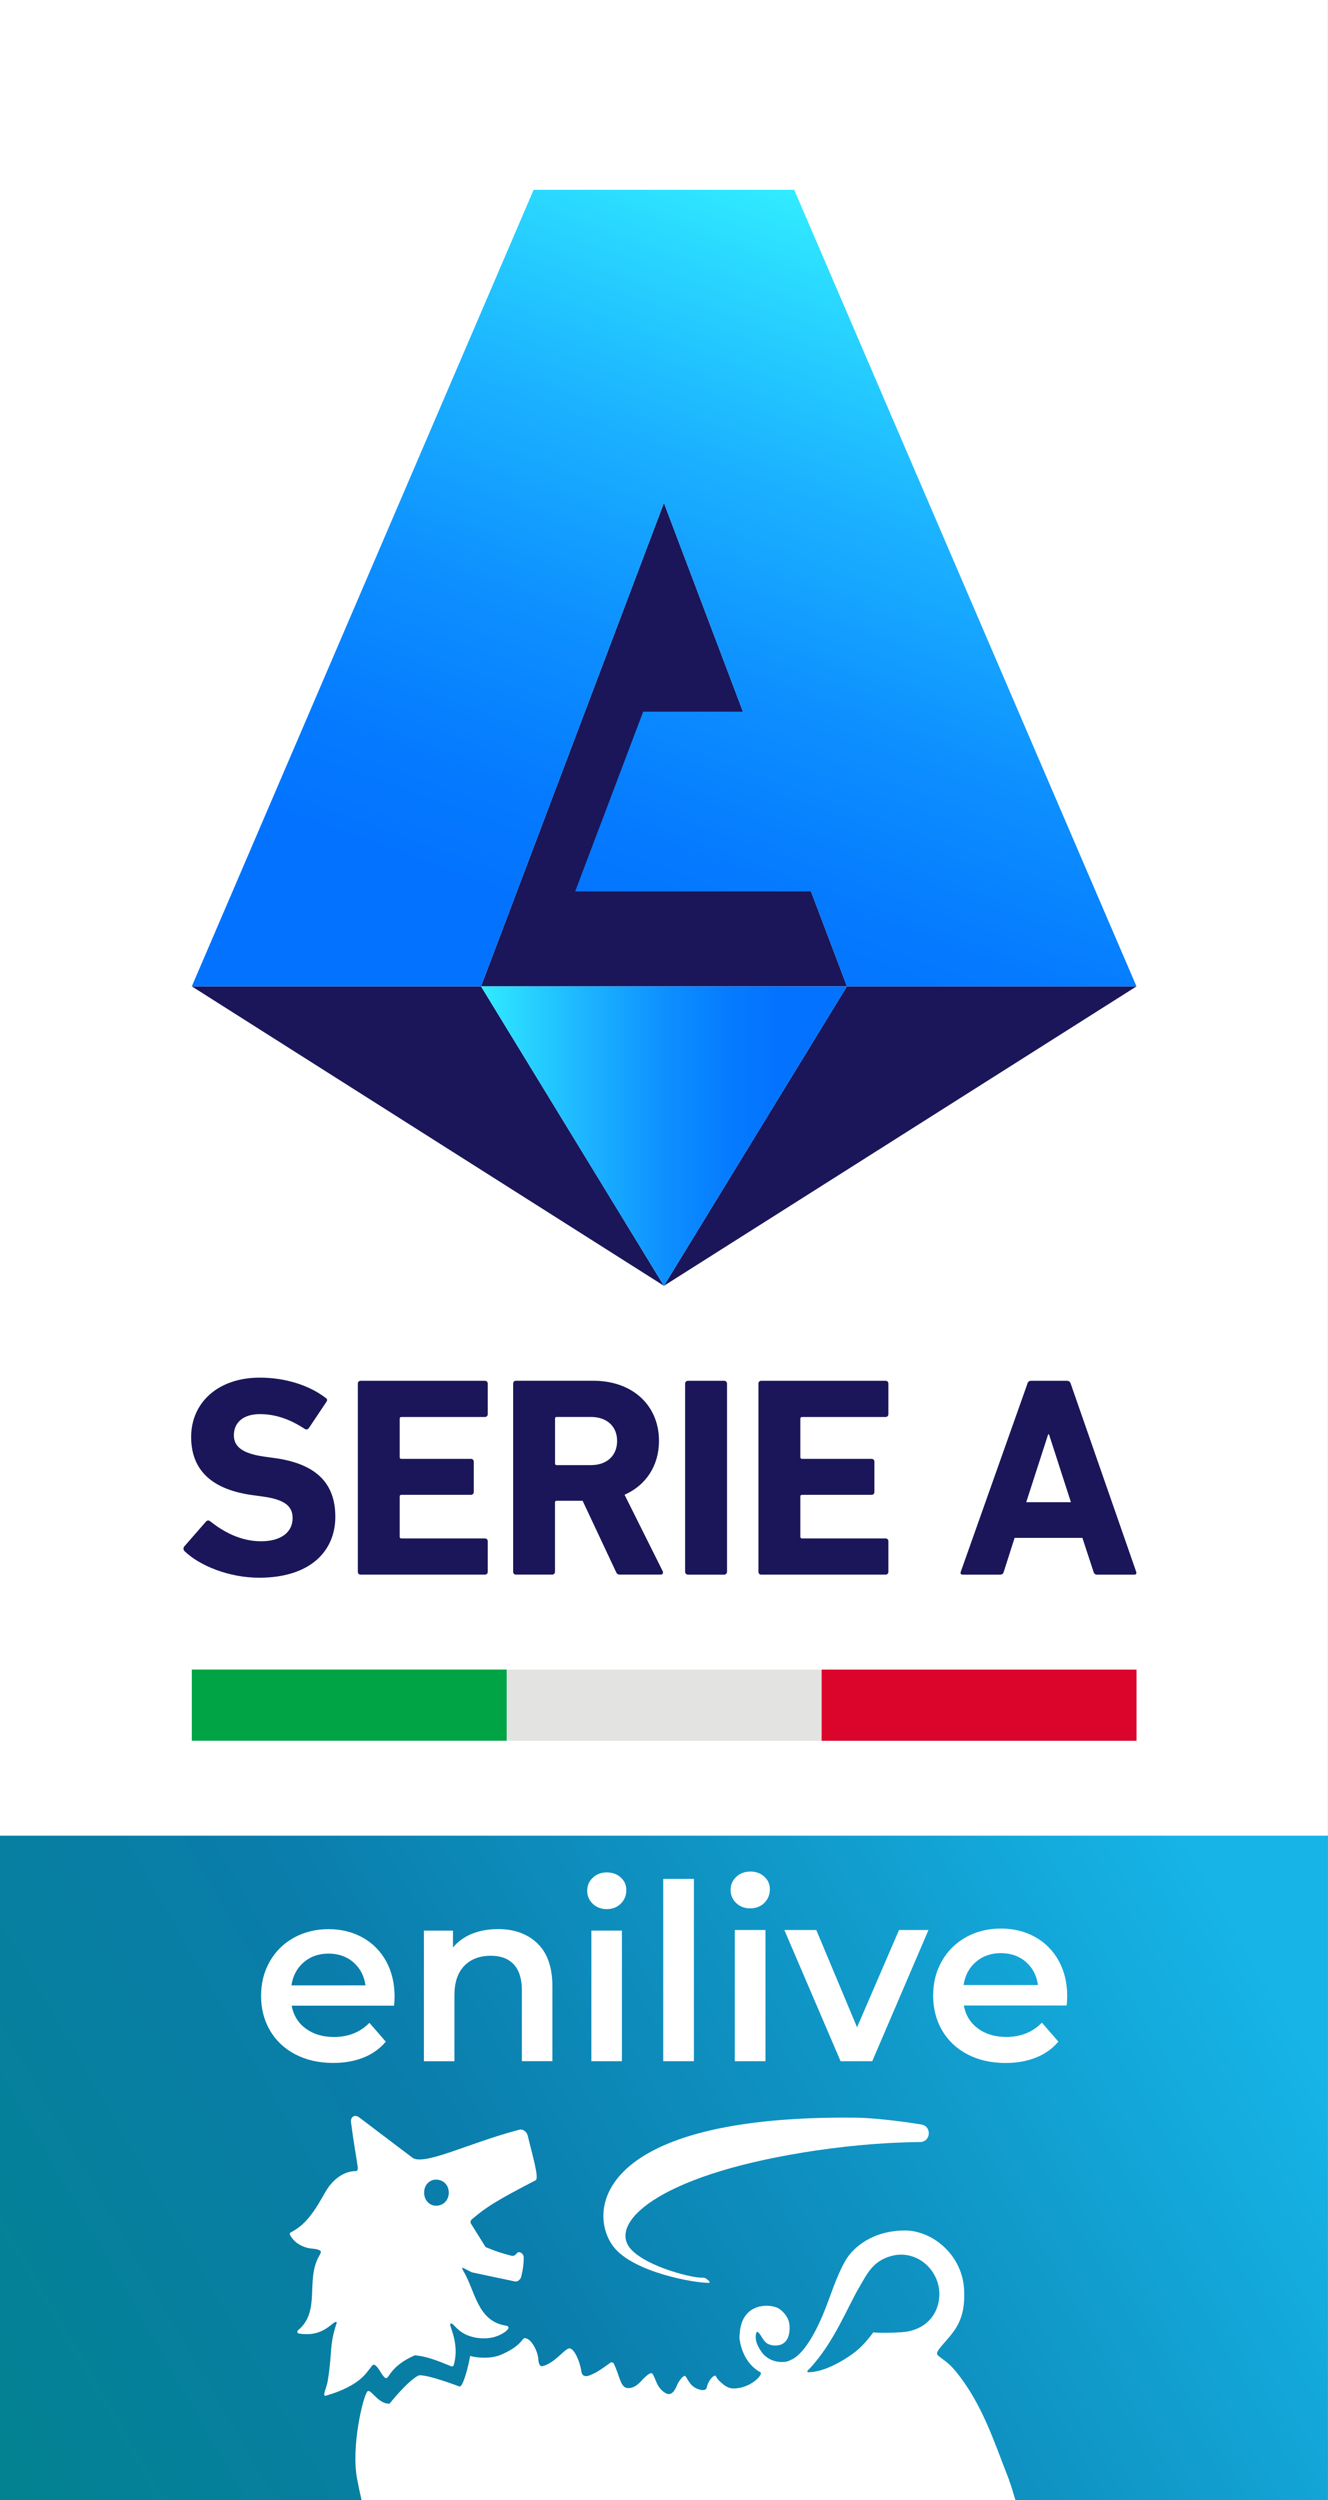
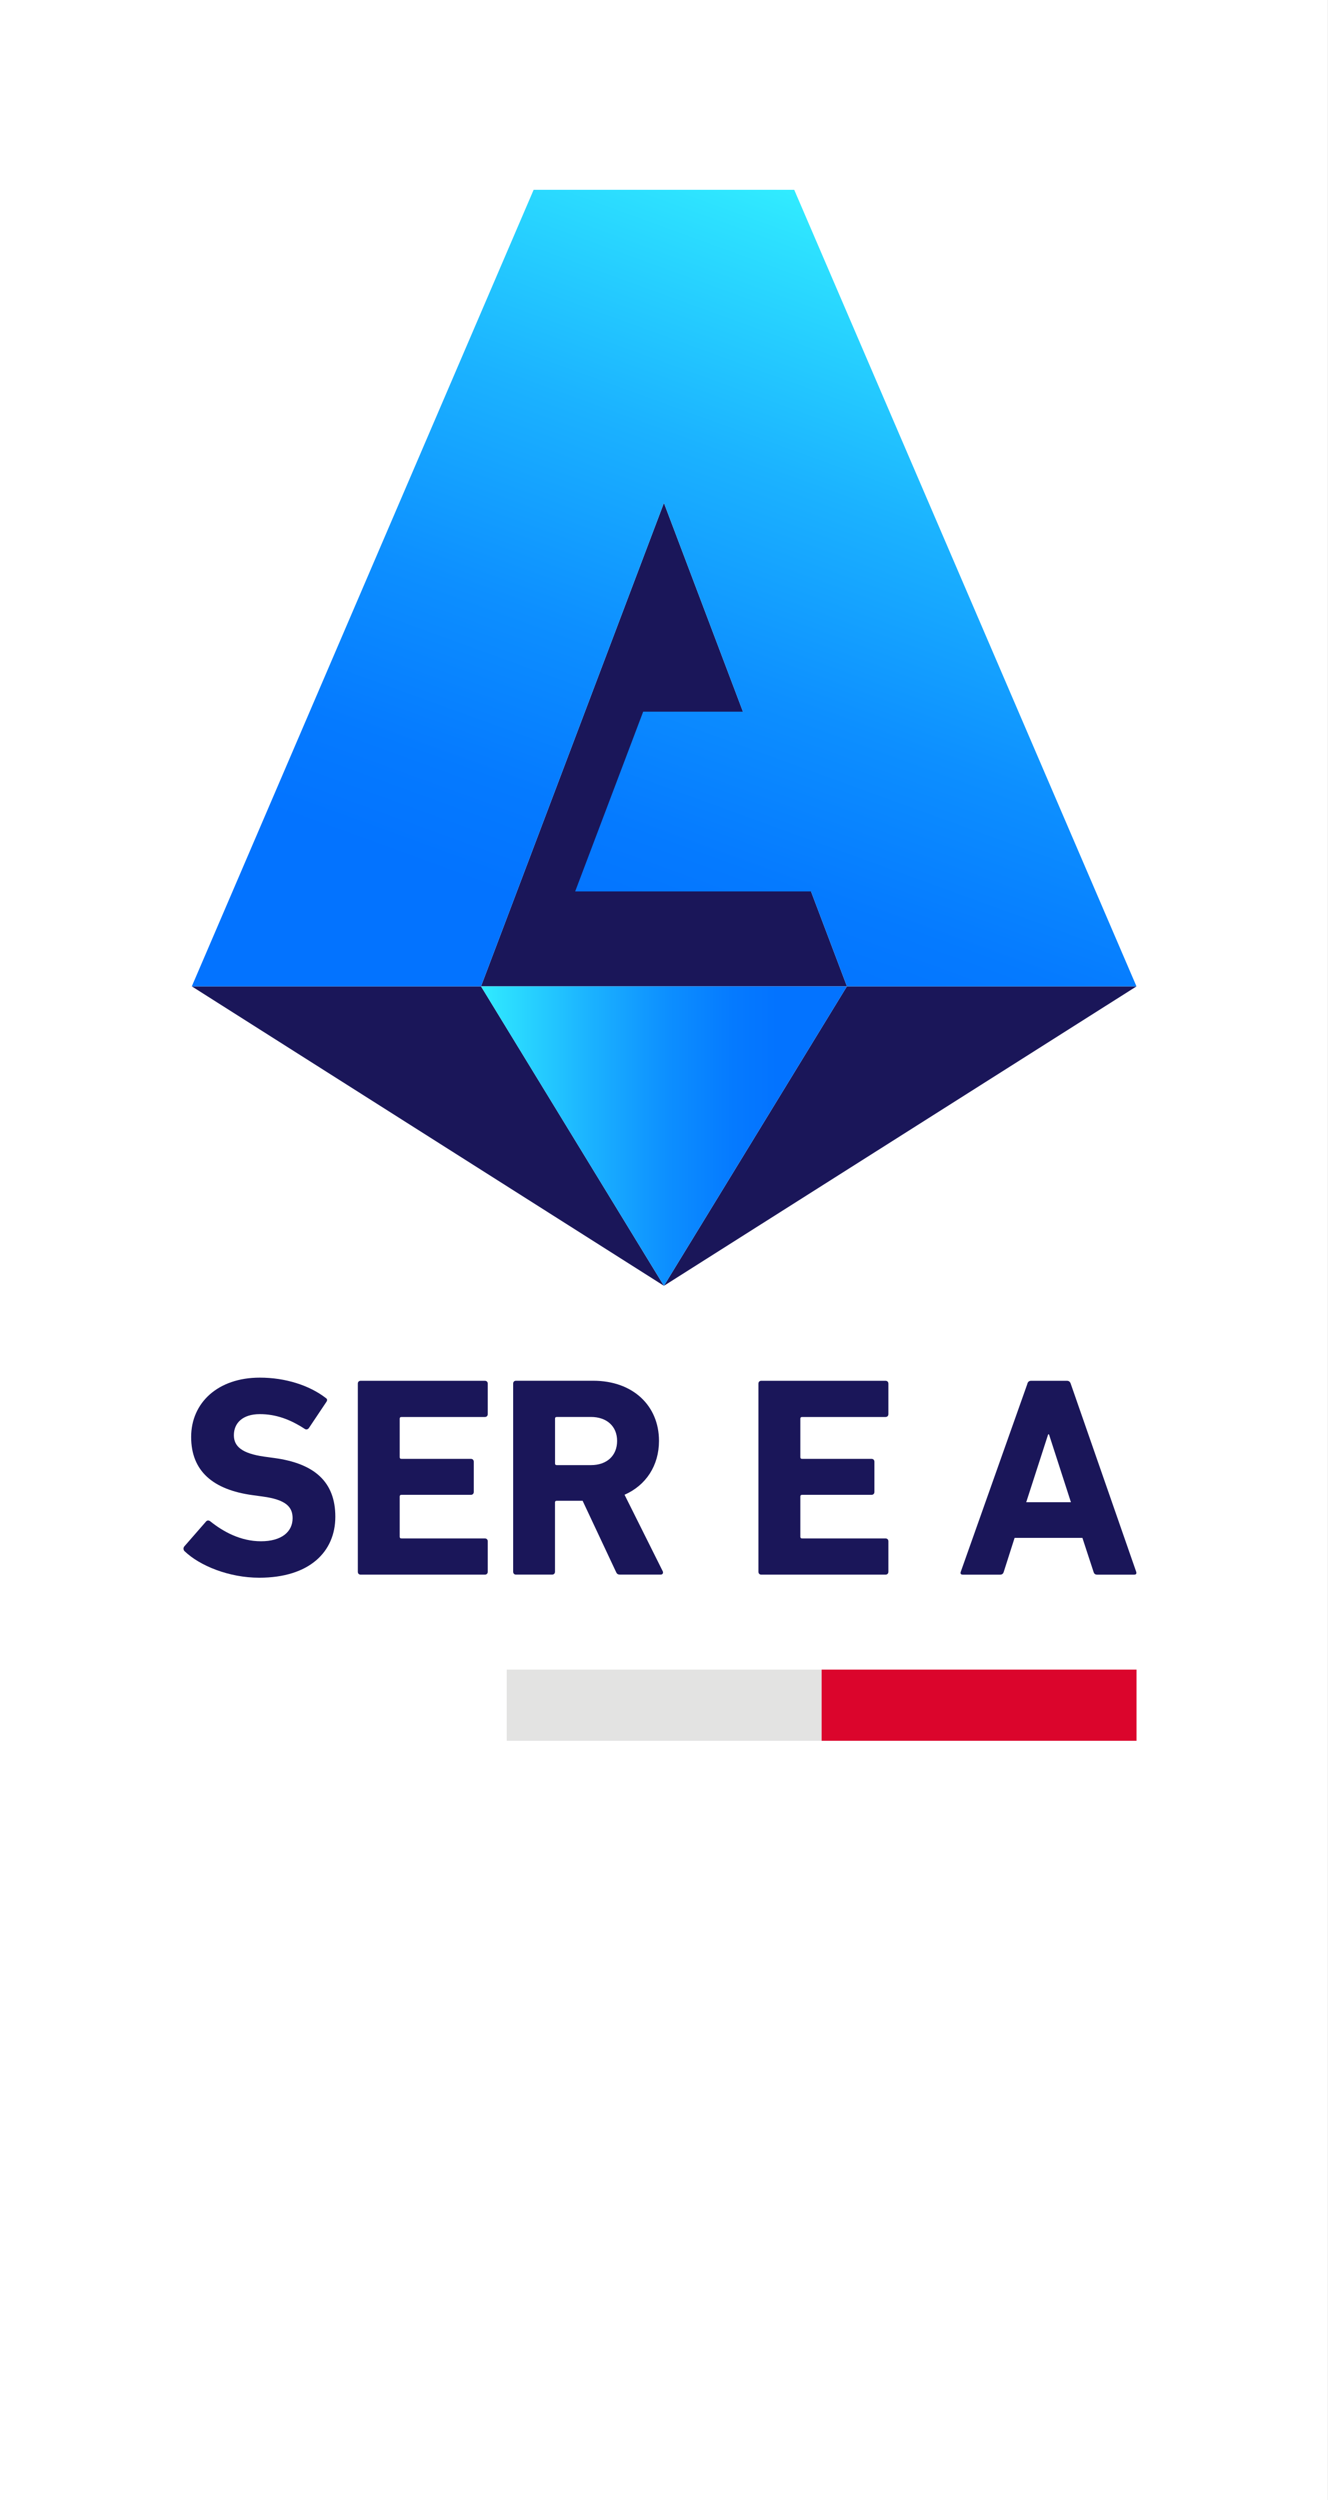
<svg xmlns="http://www.w3.org/2000/svg" id="Livello_1" data-name="Livello 1" version="1.1" viewBox="0 0 282.21 530.92">
  <rect x="0" y="0" width="282.21" height="530.92" fill="#333333" stroke="none" />
  <defs>
    <style>
      .cls-1 {
        fill: #00a445;
      }

      .cls-1, .cls-2, .cls-3, .cls-4, .cls-5, .cls-6, .cls-7, .cls-8 {
        stroke-width: 0px;
      }

      .cls-2 {
        fill: #1a1659;
      }

      .cls-3 {
        fill: url(#Sfumatura_senza_nome_20);
      }

      .cls-4 {
        fill: #e3e3e2;
      }

      .cls-5 {
        fill: url(#Sfumatura_senza_nome_4);
      }

      .cls-6 {
        fill: url(#Sfumatura_senza_nome_5);
      }

      .cls-7 {
        fill: #db052c;
      }

      .cls-8 {
        fill: #fff;
      }
    </style>
    <linearGradient id="Sfumatura_senza_nome_20" data-name="Sfumatura senza nome 20" x1="-48.64" y1="569.92" x2="281.14" y2="379.52" gradientUnits="userSpaceOnUse">
      <stop offset=".04" stop-color="#008684" />
      <stop offset=".26" stop-color="#05809a" />
      <stop offset=".47" stop-color="#0a7dab" />
      <stop offset=".68" stop-color="#0f94c4" />
      <stop offset=".92" stop-color="#16b4e7" />
    </linearGradient>
    <linearGradient id="Sfumatura_senza_nome_5" data-name="Sfumatura senza nome 5" x1="102.22" y1="241.25" x2="179.98" y2="241.25" gradientUnits="userSpaceOnUse">
      <stop offset="0" stop-color="#31ecff" />
      <stop offset=".05" stop-color="#2de1ff" />
      <stop offset=".3" stop-color="#1bb2ff" />
      <stop offset=".51" stop-color="#0d8fff" />
      <stop offset=".69" stop-color="#057aff" />
      <stop offset=".81" stop-color="#0373ff" />
    </linearGradient>
    <linearGradient id="Sfumatura_senza_nome_4" data-name="Sfumatura senza nome 4" x1="198.73" y1="51.22" x2="129.39" y2="241.72" gradientUnits="userSpaceOnUse">
      <stop offset="0" stop-color="#31ecff" />
      <stop offset=".05" stop-color="#2de1ff" />
      <stop offset=".29" stop-color="#1bb2ff" />
      <stop offset=".51" stop-color="#0d8fff" />
      <stop offset=".69" stop-color="#057aff" />
      <stop offset=".8" stop-color="#0373ff" />
    </linearGradient>
  </defs>
  <rect class="cls-8" x="0" width="282.2" height="530.92" />
-   <rect class="cls-3" x="0" y="389.82" width="282.2" height="141.1" />
  <g>
    <path class="cls-2" d="M39.23,329.42c-.24-.24-.36-.67-.06-1.03l4.6-5.27c.24-.3.61-.3.91-.06,2.72,2.18,6.42,4.24,10.78,4.24s6.72-2,6.72-4.9c0-2.42-1.45-3.94-6.36-4.6l-2.18-.3c-8.35-1.15-13.02-5.08-13.02-12.35s5.69-12.6,14.59-12.6c5.45,0,10.53,1.64,13.99,4.3.36.24.42.48.12.91l-3.69,5.51c-.24.3-.55.36-.85.18-3.15-2.06-6.18-3.15-9.57-3.15-3.63,0-5.51,1.88-5.51,4.48,0,2.36,1.7,3.87,6.42,4.54l2.18.3c8.48,1.15,12.96,5.02,12.96,12.47s-5.51,12.95-16.17,12.95c-6.42,0-12.65-2.54-15.86-5.63" />
    <path class="cls-2" d="M76.04,293.82c0-.36.24-.6.6-.6h26.4c.36,0,.61.24.61.6v6.48c0,.36-.24.61-.61.61h-17.74c-.24,0-.36.12-.36.36v8.17c0,.24.12.36.36.36h14.77c.36,0,.61.24.61.61v6.42c0,.36-.24.61-.61.61h-14.77c-.24,0-.36.12-.36.36v8.54c0,.24.12.36.36.36h17.74c.36,0,.61.24.61.6v6.48c0,.36-.24.61-.61.61h-26.4c-.36,0-.6-.24-.6-.61v-39.96Z" />
    <path class="cls-2" d="M131.8,334.38c-.54,0-.73-.18-.91-.61l-7.08-15.07h-5.51c-.24,0-.36.12-.36.36v14.71c0,.36-.24.61-.6.61h-7.69c-.36,0-.6-.24-.6-.61v-39.96c0-.36.24-.6.6-.6h16.41c8.41,0,13.98,5.27,13.98,12.77,0,5.27-2.78,9.45-7.32,11.44l8.11,16.23c.18.36,0,.73-.42.73h-8.6ZM131.14,305.99c0-3.09-2.18-5.09-5.57-5.09h-7.26c-.24,0-.36.12-.36.36v9.51c0,.24.12.36.36.36h7.26c3.39,0,5.57-2,5.57-5.15" />
-     <path class="cls-2" d="M146.21,293.22h7.69c.33,0,.6.27.6.6v39.96c0,.33-.27.61-.61.61h-7.69c-.33,0-.61-.27-.61-.61v-39.96c0-.33.27-.6.6-.6Z" />
    <path class="cls-2" d="M161.17,293.82c0-.36.24-.6.61-.6h26.4c.36,0,.61.24.61.6v6.48c0,.36-.24.61-.61.61h-17.74c-.24,0-.36.12-.36.36v8.17c0,.24.12.36.36.36h14.77c.36,0,.61.24.61.61v6.42c0,.36-.24.61-.61.61h-14.77c-.24,0-.36.12-.36.36v8.54c0,.24.12.36.36.36h17.74c.36,0,.61.24.61.6v6.48c0,.36-.24.61-.61.61h-26.4c-.36,0-.61-.24-.61-.61v-39.96Z" />
    <path class="cls-2" d="M218.32,293.82c.12-.36.36-.6.79-.6h7.63c.42,0,.67.24.79.6l13.92,39.96c.12.36,0,.61-.42.61h-7.87c-.42,0-.66-.18-.78-.61l-2.36-7.2h-14.41l-2.3,7.2c-.12.42-.36.61-.79.61h-7.93c-.42,0-.55-.24-.42-.61l14.17-39.96ZM227.58,319.01l-4.66-14.41h-.18l-4.66,14.41h9.5Z" />
  </g>
  <g>
-     <rect class="cls-1" x="66.66" y="328.64" width="15.12" height="66.92" transform="translate(436.32 287.88) rotate(90)" />
    <rect class="cls-4" x="133.58" y="328.64" width="15.12" height="66.92" transform="translate(503.24 220.97) rotate(90)" />
    <rect class="cls-7" x="200.5" y="328.64" width="15.12" height="66.92" transform="translate(570.16 154.05) rotate(90)" />
  </g>
  <g>
    <rect class="cls-8" x="156.15" y="409.85" width="6.52" height="27.86" />
    <g>
-       <rect class="cls-8" x="140.94" y="399" width="6.52" height="38.71" />
      <path class="cls-8" d="M159.43,397.44c-1.18,0-2.17.37-2.97,1.12-.8.75-1.2,1.68-1.2,2.79s.4,2.04,1.2,2.79c.8.75,1.79,1.12,2.97,1.12s2.22-.39,3-1.17c.78-.78,1.17-1.75,1.17-2.9,0-1.08-.4-1.97-1.2-2.69-.8-.71-1.79-1.07-2.97-1.07Z" />
      <polygon class="cls-8" points="182.13 430.51 173.47 409.85 166.68 409.85 178.63 437.71 185.36 437.71 197.31 409.85 191.05 409.85 182.13 430.51" />
      <path class="cls-8" d="M226.79,423.94c0-2.85-.6-5.36-1.8-7.54-1.2-2.17-2.87-3.86-5.01-5.06-2.14-1.2-4.57-1.8-7.28-1.8s-5.22.61-7.41,1.83c-2.19,1.22-3.91,2.91-5.14,5.09-1.24,2.17-1.85,4.62-1.85,7.33s.63,5.21,1.9,7.38c1.27,2.17,3.07,3.87,5.4,5.09,2.33,1.22,5.03,1.83,8.09,1.83,2.4,0,4.56-.38,6.47-1.15,1.91-.76,3.5-1.89,4.75-3.39l-3.5-4.02c-1.98,2.02-4.5,3.03-7.56,3.03-2.4,0-4.41-.6-6.03-1.8-1.62-1.2-2.62-2.83-3-4.88h21.86c.07-.83.1-1.48.1-1.93ZM204.77,421.54c.31-2.05,1.19-3.7,2.63-4.93,1.44-1.23,3.21-1.85,5.3-1.85s3.9.63,5.32,1.88c1.43,1.25,2.28,2.89,2.56,4.9h-15.81Z" />
      <path class="cls-8" d="M77.07,411.46c-2.13-1.19-4.55-1.79-7.25-1.79s-5.19.61-7.38,1.82c-2.18,1.21-3.89,2.9-5.12,5.06-1.23,2.16-1.84,4.6-1.84,7.3s.63,5.19,1.9,7.35c1.26,2.16,3.06,3.85,5.38,5.06,2.32,1.21,5,1.82,8.05,1.82,2.39,0,4.54-.38,6.44-1.14,1.9-.76,3.48-1.89,4.73-3.38l-3.48-4c-1.97,2.01-4.49,3.01-7.53,3.01-2.39,0-4.39-.6-6-1.79-1.61-1.19-2.61-2.81-2.99-4.86h21.77c.07-.83.1-1.47.1-1.92,0-2.84-.6-5.34-1.79-7.51-1.19-2.16-2.86-3.84-4.99-5.04ZM61.93,421.61c.31-2.04,1.19-3.68,2.62-4.91,1.44-1.23,3.19-1.84,5.27-1.84s3.88.62,5.3,1.87c1.42,1.25,2.27,2.87,2.55,4.88h-15.74ZM105.82,409.66c-2.04,0-3.88.33-5.51.99-1.63.66-2.98,1.63-4.05,2.91v-3.58h-6.18v27.74h6.49v-14.03c0-2.7.69-4.77,2.08-6.21,1.38-1.44,3.27-2.16,5.66-2.16,2.11,0,3.74.62,4.88,1.84,1.14,1.23,1.71,3.06,1.71,5.48v15.06h6.49v-15.9c0-4.02-1.06-7.05-3.17-9.09-2.11-2.04-4.92-3.06-8.42-3.06ZM131.9,398.68c-.8-.71-1.78-1.06-2.96-1.06s-2.16.37-2.96,1.12c-.8.75-1.19,1.67-1.19,2.78s.4,2.04,1.19,2.78c.8.75,1.78,1.12,2.96,1.12s2.21-.39,2.99-1.17c.78-.78,1.17-1.74,1.17-2.88,0-1.07-.4-1.96-1.19-2.68ZM125.67,437.71h6.49v-27.74h-6.49v27.74Z" />
    </g>
  </g>
  <g>
    <g>
      <polygon class="cls-2" points="141.09 273.05 40.76 209.46 102.22 209.46 141.09 273.05" />
      <polygon class="cls-2" points="141.09 273.05 241.52 209.46 179.98 209.46 141.09 273.05" />
      <polygon class="cls-2" points="141.09 106.81 102.22 209.46 141.09 209.46 179.98 209.46 141.09 106.81" />
      <polygon class="cls-6" points="102.22 209.46 141.09 273.05 179.98 209.46 102.22 209.46" />
    </g>
    <path class="cls-5" d="M141.09,106.81l16.79,44.32h-21.2l-14.45,38.17h50.11l7.64,20.16h61.53L168.78,40.31c-18.52,0-36.86,0-55.38,0L40.76,209.46h61.46l38.87-102.65Z" />
  </g>
  <g>
-     <path class="cls-8" d="M214.46,526.68c-3.2-8.09-5.69-16.21-11.39-23.14-1.36-1.61-1.82-1.85-3.64-3.24-.59-.46-.38-.94,1.14-2.68,2.42-2.77,4.64-5.07,4.31-11.4-.38-7.46-6.81-12.56-12.55-12.56-6.76,0-11.04,3.48-12.75,6.53-1.95,3.49-3.04,7.27-4.43,10.68-.69,1.69-3.65,8.95-7.19,10.32-.95.62-3.96.77-5.84-1.36-.9-1.15-2-3.01-1.32-4.62h.21c.69.46,1.03,1.69,1.86,2.33.92.69,2.48.71,3.38.22,1.23-.69,1.55-2.06,1.55-3.45,0-1.69-.7-2.75-1.85-3.76-1.28-1.09-3.85-1.13-5.41-.46-3.3,1.4-3.32,4.96-3.4,6.34.22,2.32,1.39,5.68,4.46,7.35.63.34-1.65,3.02-5,3.39-1.04.13-1.72,0-2.71-.67-.81-.68-1.35-1.07-1.74-1.88-.26-.54-1.61.7-1.98,2.45-.16.72-1.44.59-2.52-.05-1.28-.76-1.77-2.43-2.12-2.49-.34-.06-1.28,1.05-1.66,2-.6,1.48-1.33,2.21-2.32,1.72-.23-.12-.43-.26-.62-.4-.08-.06-.16-.13-.23-.2-.1-.09-.19-.18-.28-.28-.09-.11-.18-.22-.27-.33-.1-.13-.19-.26-.27-.4-.01-.02-.02-.04-.04-.06-.49-.86-.72-1.77-1.06-2.29-.08-.16-.16-.27-.24-.29-.41-.33-1.82,1.12-2.27,1.62-.56.63-1.65,1.63-2.94,1.5-1.5-.15-1.61-2.54-2.84-5.06-.06-.33-.52-.51-.79-.31-2.32,1.68-3.08,2.16-4.42,2.68-1.51.59-1.7-.66-1.7-.66-.29-2.1-1.41-4.88-2.51-5.09-1.04-.04-3.05,3.09-5.74,3.78-.91.24-.93-1.47-.93-1.48-.12-1.67-1.43-4.31-2.8-4.46-.73-.08-.53,1.52-5.09,3.51-2.01.88-4.9.75-6.6.27-.36,2.15-1.43,6.36-2.21,6.51,0,0-6.87-2.62-8.7-2.39-2.35,1.13-6.21,6.01-6.21,6.01-2.47.13-4.02-3.33-4.72-2.58-.89.96-3.48,11.58-2.19,18.52.3,1.6.62,3.12.96,4.57h138.97c-.48-1.38-.82-2.89-1.38-4.24ZM191.52,495.27c-4.66.26-5.94.02-5.94.02-2.31,3.14-3.89,4.32-6.01,5.65-2.37,1.49-5.33,2.82-7.82,2.82-.28-.01-.22-.24-.06-.4.18-.18.29-.29.29-.29,5.23-5.54,8.14-13.2,10.67-17.45,1.54-2.6,2.75-5.43,6.7-6.53,5.57-1.55,10.54,3.18,10.26,8.48-.23,4.37-3.37,7.43-8.08,7.7Z" />
    <path class="cls-8" d="M170.76,457.08c7.55-1.22,16.03-2.11,24.76-2.2,2.3-.02,2.55-3.36.27-3.73-5.37-.88-10.9-1.42-13.92-1.45-55.53-.59-57.11,20.22-51.46,27.45,4.23,5.42,17.3,7.72,20.39,7.63,0,0,.04-.24-.23-.48-.44-.39-.72-.64-1.25-.63-1.6.22-11.63-2.12-15.22-6.01-4.93-5.36,5.22-15.49,36.65-20.57Z" />
    <path class="cls-8" d="M75.56,461.05c-2.51,0-4.9,1.8-6.38,4.38-2.07,3.63-3.96,6.94-7.37,8.61-.2.1-.3.34-.19.54.72,1.4,1.98,2.21,3.24,2.63,1.4.47,2.05.16,3.11.68.17.08.25.29.2.47-.08.28-.25.49-.41.82-2.85,5.13.44,11.66-4.43,15.67-.24.2-.16.63.15.68,5.67.97,7.41-3.12,8.1-2.35-1.7,5.16-.87,5.88-1.94,12.46-.24,1.47-1.29,3.38-.36,3.1,7.37-2.15,8.71-5.12,9.24-5.66.61-.61.75-2.02,2.41.72.36.6.9,1.33,1.16,1.2.2.03.5-.46.62-.63,1.43-2.07,3.21-3.19,5.23-4.11.1-.04.19-.1.3-.09,2.54.25,4.7,1.12,7.64,2.33.21.09.47-.02.53-.24,1.29-4.23-.8-8.06-.73-8.61.07-.55.35-.28,1.4.77,2.26,2.26,5.79,2.43,7.86,1.89,1.11-.29,2.58-1.03,3.05-1.78.17-.26,0-.59-.31-.63-6.29-.9-6.62-7.34-9.23-11.67-.15-.24-.28-.63-.18-.7l1.98,1.01s8.79,1.88,9.17,1.94c.88.14,1.3-.85,1.3-.85.07-.26.63-2.39.57-4.27-.02-.85-.95-1.37-1.37-.94-.17.17-.33.35-.5.48-.22.16-.51.19-.77.12-2.25-.61-3.01-.83-5.45-1.83l-3.16-5.05c-.21-.64.31-.9.51-1.07,2.48-2.12,4.66-3.64,13.28-8.07.82-.42-.82-5.78-1.64-9.32-.27-1.23-1.28-1.56-1.75-1.44-11.02,2.85-20.81,8.03-23.01,5.8-.03-.03,0,0-.04-.03l-11.08-8.38c-.92-.69-1.87-.1-1.72,1.05.55,4.32,1.06,6.82,1.42,9.45.08.6-.03.92-.45.92ZM92.64,462.86c1.59,0,2.73,1.15,2.73,2.76s-1.14,2.78-2.73,2.78c-1.37,0-2.51-1.16-2.51-2.78s1.14-2.76,2.51-2.76Z" />
  </g>
</svg>